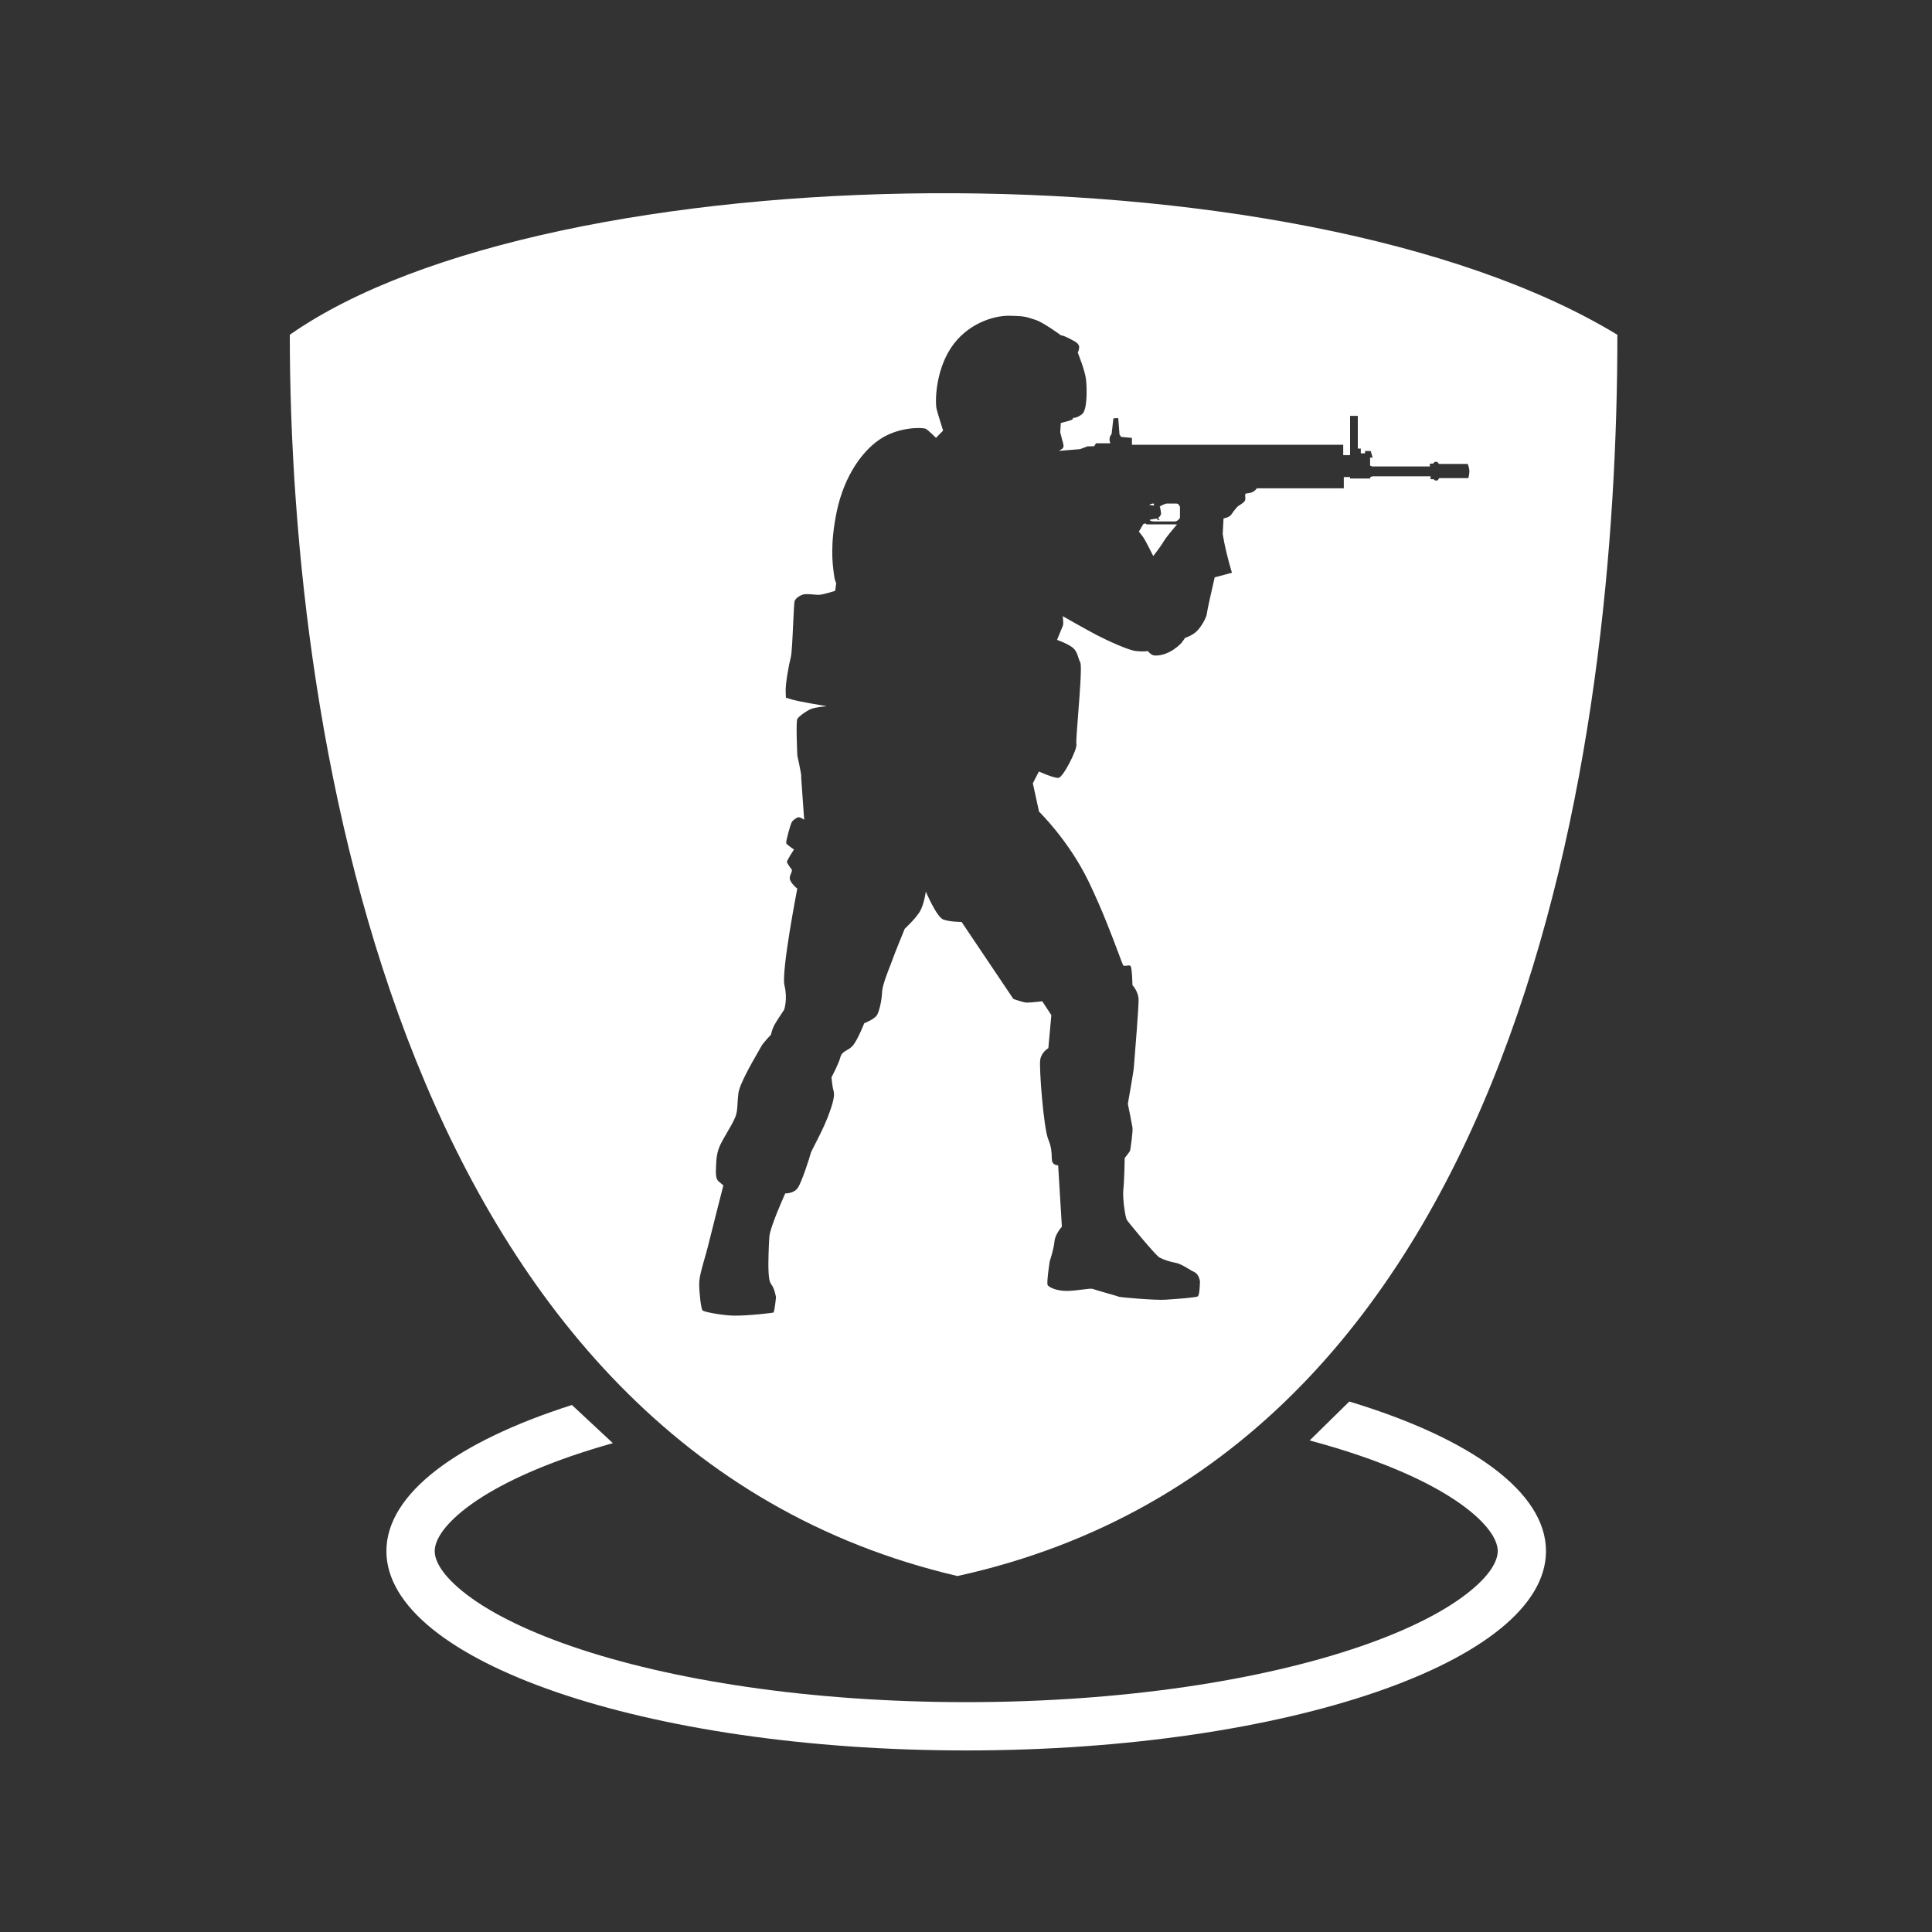
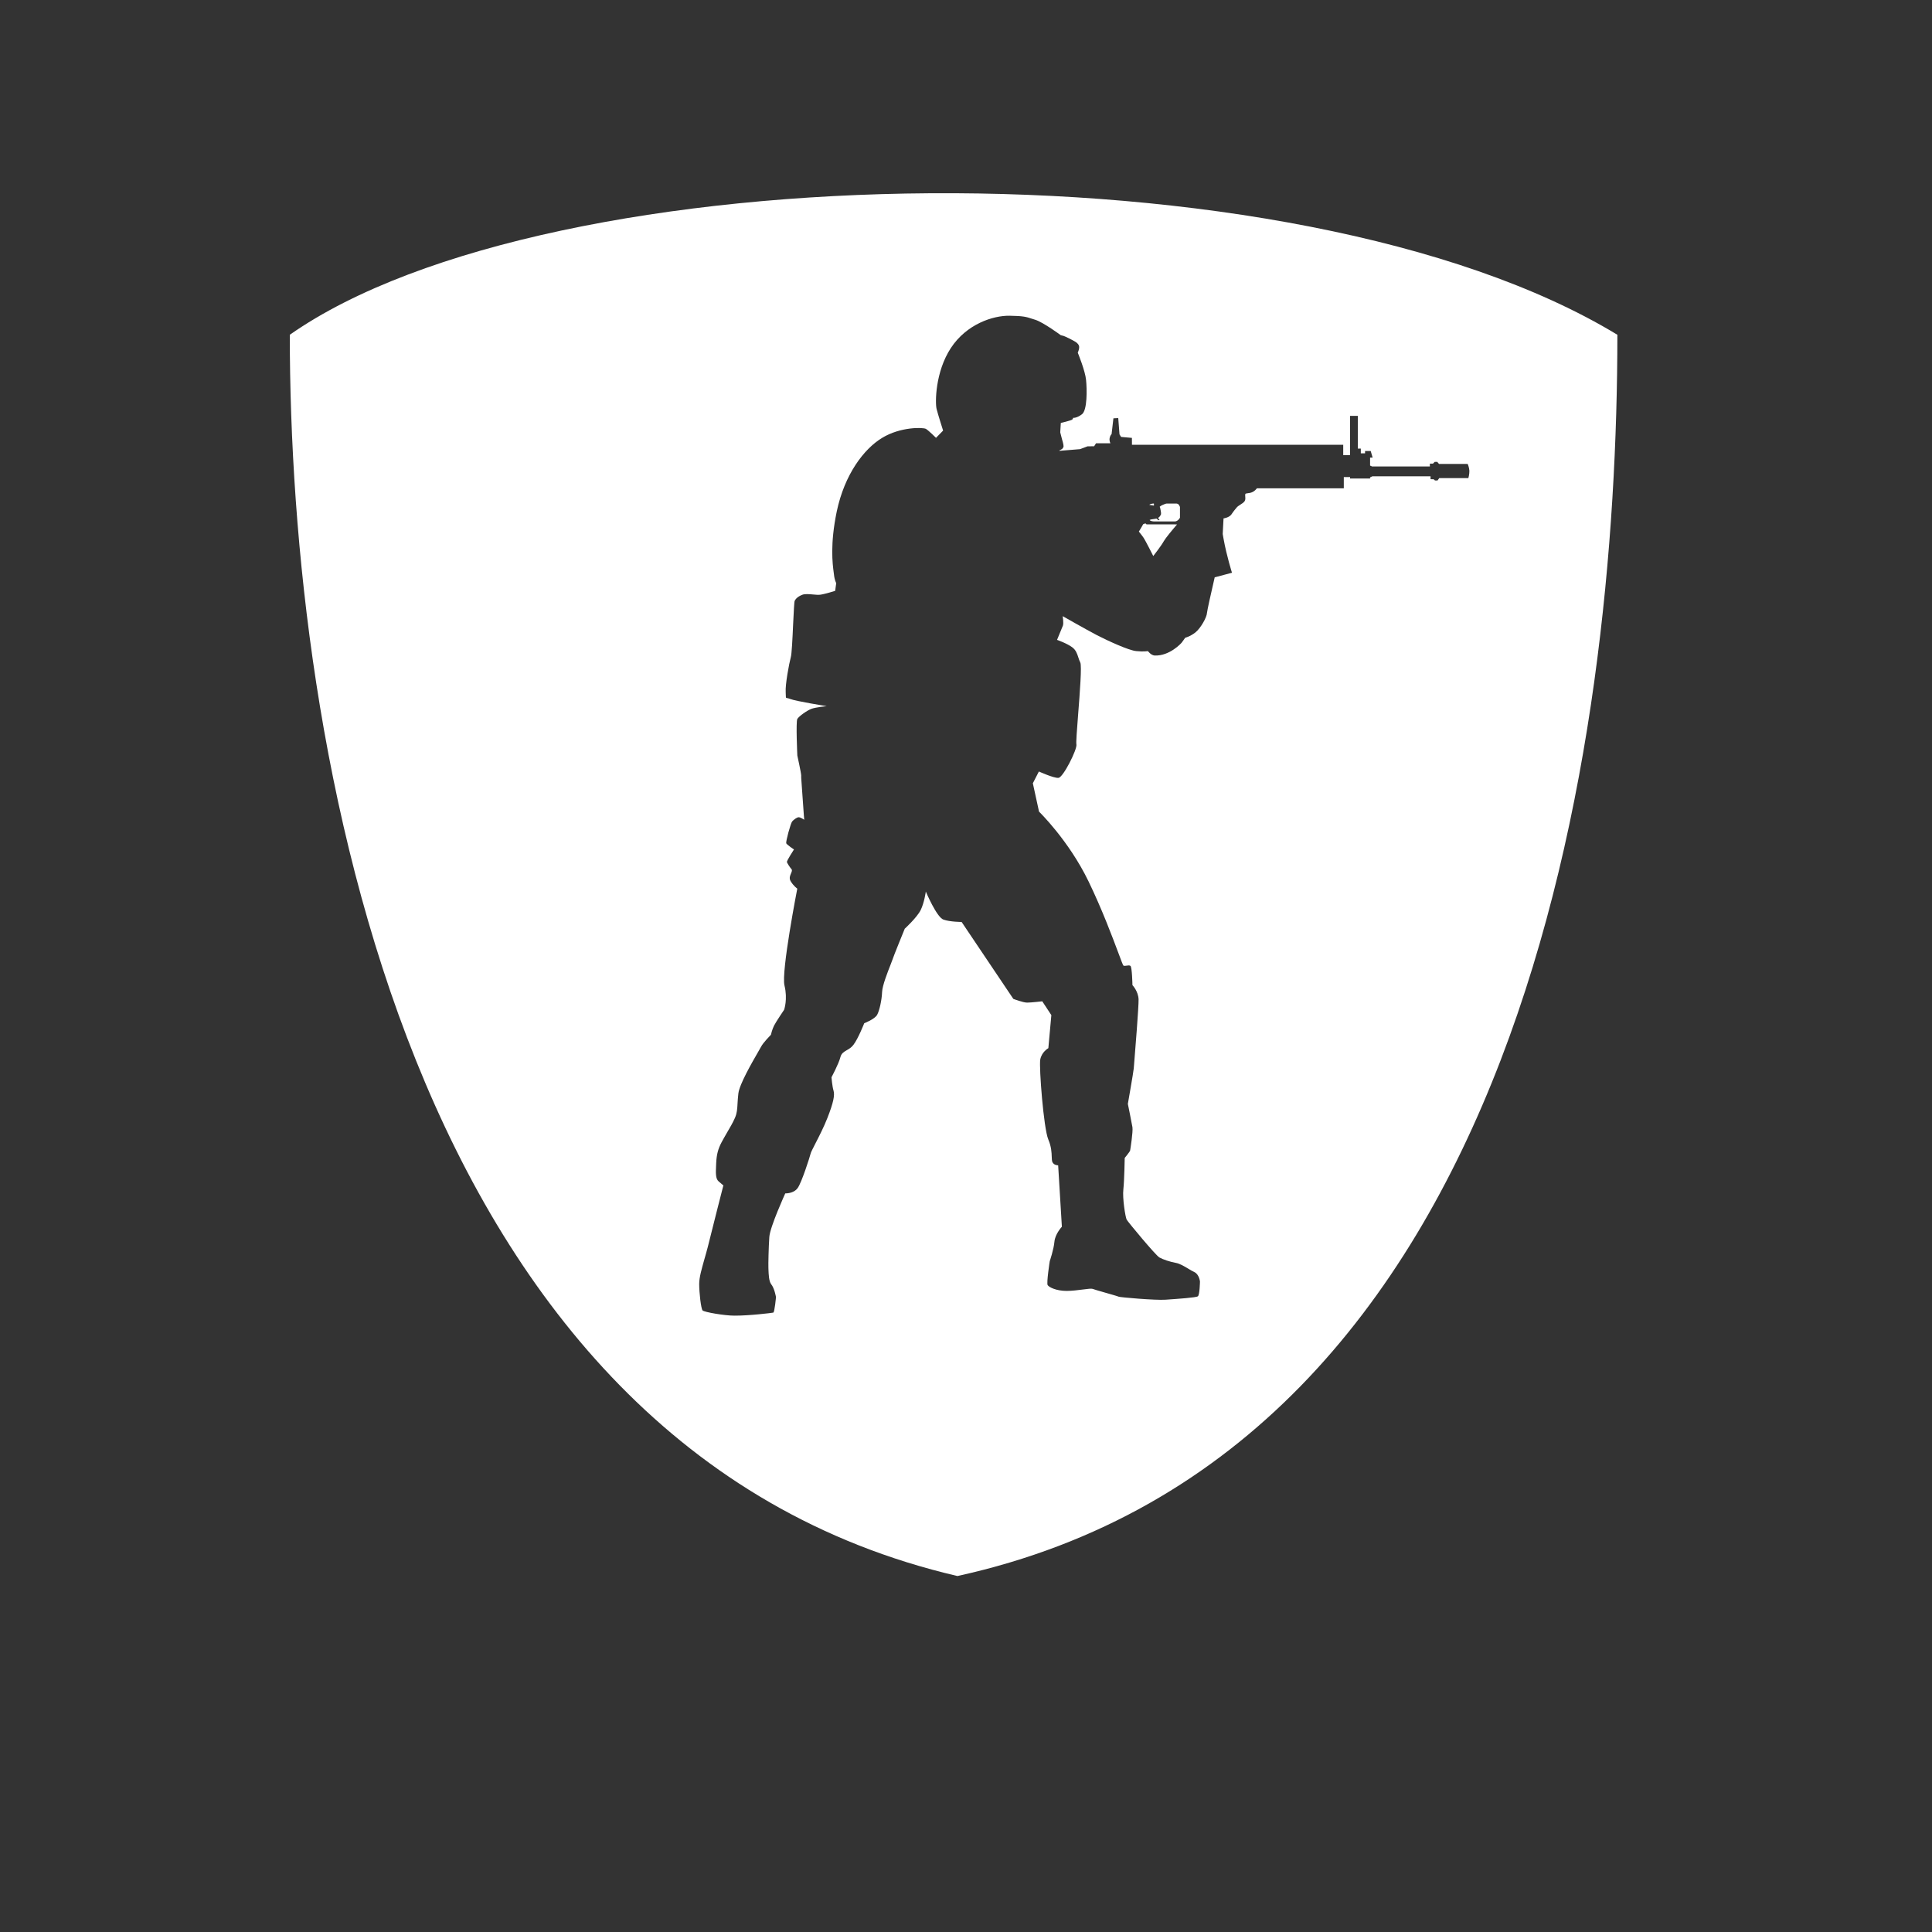
<svg xmlns="http://www.w3.org/2000/svg" width="40" height="40" viewBox="0 0 40 40" fill="none">
  <rect x="0" y="0" width="40" height="40" fill="#333333" stroke="none" />
  <path fill-rule="evenodd" clip-rule="evenodd" d="M19.822 32.63C8.362 29.955 6 15.411 6 6.931C11.37 3.167 26.812 2.882 33.486 6.931C33.486 15.289 31.602 30.044 19.822 32.63ZM29.793 9.605H30.387C30.387 9.605 30.418 9.676 30.422 9.746C30.424 9.816 30.401 9.899 30.401 9.899H29.798L29.762 9.948H29.71L29.684 9.923L29.618 9.921V9.861H28.415L28.366 9.884V9.907H27.952V9.877H27.822V10.11H26.023C26.001 10.138 25.972 10.168 25.934 10.186C25.9 10.204 25.86 10.209 25.831 10.212C25.805 10.216 25.787 10.218 25.784 10.227C25.778 10.244 25.78 10.265 25.782 10.287C25.784 10.317 25.787 10.349 25.768 10.377C25.75 10.404 25.713 10.427 25.678 10.45C25.649 10.468 25.622 10.486 25.607 10.504C25.589 10.524 25.537 10.587 25.494 10.652C25.446 10.718 25.332 10.733 25.332 10.733L25.315 11.056C25.319 11.086 25.325 11.118 25.332 11.153C25.397 11.514 25.507 11.858 25.507 11.858L25.149 11.953C25.07 12.291 24.994 12.638 24.99 12.685C24.987 12.78 24.858 13.008 24.747 13.096C24.634 13.182 24.538 13.204 24.538 13.204C24.538 13.204 24.482 13.285 24.467 13.303C24.455 13.32 24.214 13.583 23.908 13.572C23.831 13.569 23.766 13.48 23.766 13.48C23.766 13.48 23.677 13.496 23.524 13.48C23.37 13.466 22.943 13.27 22.704 13.147C22.467 13.022 22.002 12.757 22.002 12.757C22.002 12.757 22.024 12.901 22.007 12.951C21.987 13.001 21.885 13.248 21.885 13.248C21.885 13.248 22.087 13.318 22.199 13.401C22.276 13.459 22.3 13.532 22.325 13.609C22.336 13.644 22.348 13.68 22.366 13.716C22.4 13.783 22.357 14.34 22.321 14.799C22.297 15.109 22.276 15.375 22.286 15.414C22.305 15.512 22.012 16.098 21.914 16.105C21.817 16.113 21.509 15.973 21.509 15.973L21.384 16.217L21.512 16.804C21.512 16.804 22.126 17.398 22.538 18.25C22.817 18.827 23.035 19.41 23.156 19.733C23.214 19.889 23.25 19.985 23.259 19.991C23.272 20 23.296 19.997 23.323 19.993C23.353 19.988 23.386 19.983 23.405 19.998C23.439 20.026 23.446 20.396 23.446 20.396C23.446 20.396 23.567 20.522 23.573 20.69C23.577 20.837 23.502 21.77 23.479 22.049C23.476 22.087 23.474 22.112 23.473 22.122C23.465 22.206 23.351 22.855 23.351 22.855C23.351 22.855 23.431 23.247 23.446 23.338C23.46 23.428 23.404 23.792 23.398 23.82C23.39 23.849 23.286 23.974 23.286 23.974C23.286 23.974 23.278 24.441 23.258 24.623C23.236 24.805 23.3 25.203 23.327 25.252C23.355 25.301 23.928 25.993 24.005 26.035C24.08 26.077 24.227 26.126 24.346 26.147C24.425 26.161 24.519 26.217 24.604 26.268C24.648 26.294 24.689 26.32 24.726 26.336C24.829 26.384 24.844 26.532 24.844 26.532C24.844 26.532 24.839 26.811 24.801 26.838C24.77 26.865 24.389 26.891 24.174 26.906C24.159 26.907 24.145 26.908 24.132 26.909C23.928 26.924 23.182 26.86 23.159 26.846C23.148 26.839 23.019 26.802 22.889 26.765C22.767 26.73 22.645 26.695 22.622 26.685C22.597 26.675 22.518 26.685 22.418 26.698C22.316 26.711 22.193 26.727 22.083 26.727C21.867 26.727 21.719 26.65 21.691 26.608C21.663 26.565 21.734 26.111 21.734 26.111C21.734 26.111 21.817 25.867 21.831 25.706C21.846 25.546 21.985 25.398 21.985 25.398L21.908 24.127C21.902 24.127 21.817 24.126 21.788 24.058C21.778 24.033 21.777 23.997 21.775 23.951C21.772 23.863 21.768 23.74 21.703 23.589C21.607 23.358 21.51 22.1 21.537 21.939C21.565 21.778 21.705 21.701 21.705 21.701L21.767 21.017L21.579 20.731C21.579 20.731 21.347 20.758 21.266 20.758C21.182 20.758 20.98 20.681 20.98 20.681L19.909 19.088C19.909 19.088 19.671 19.088 19.532 19.039C19.392 18.99 19.168 18.459 19.168 18.459C19.168 18.459 19.137 18.69 19.061 18.843C18.984 18.997 18.732 19.228 18.732 19.228C18.732 19.228 18.5 19.794 18.474 19.878C18.468 19.896 18.455 19.929 18.439 19.971C18.378 20.125 18.269 20.403 18.263 20.535C18.257 20.703 18.209 20.92 18.161 21.01C18.11 21.102 17.893 21.185 17.893 21.185C17.893 21.185 17.768 21.504 17.669 21.633C17.626 21.689 17.576 21.718 17.53 21.744C17.472 21.778 17.42 21.808 17.4 21.886C17.365 22.025 17.215 22.304 17.215 22.304C17.215 22.304 17.23 22.492 17.258 22.583C17.284 22.674 17.258 22.821 17.132 23.143C17.058 23.333 16.954 23.535 16.879 23.681C16.827 23.783 16.788 23.858 16.783 23.884C16.768 23.947 16.6 24.478 16.515 24.597C16.431 24.715 16.258 24.708 16.258 24.708C16.258 24.708 15.941 25.402 15.928 25.611C15.913 25.821 15.906 26.179 15.909 26.243C15.91 26.254 15.91 26.266 15.91 26.279C15.914 26.38 15.918 26.526 15.967 26.589C16.036 26.674 16.066 26.855 16.066 26.855C16.066 26.855 16.038 27.169 16.01 27.176C15.981 27.183 15.509 27.241 15.203 27.239C15.002 27.239 14.581 27.167 14.546 27.131C14.514 27.095 14.476 26.771 14.476 26.582C14.476 26.448 14.526 26.276 14.582 26.077C14.605 25.996 14.63 25.91 14.653 25.821C14.728 25.513 14.977 24.541 14.977 24.541C14.977 24.541 14.946 24.521 14.877 24.458C14.813 24.401 14.819 24.284 14.826 24.126C14.827 24.111 14.828 24.096 14.828 24.08C14.836 23.898 14.87 23.779 14.941 23.647C14.967 23.597 15.004 23.534 15.042 23.467C15.107 23.357 15.178 23.235 15.217 23.143C15.259 23.046 15.264 22.962 15.27 22.847C15.274 22.788 15.277 22.721 15.287 22.64C15.308 22.45 15.571 21.996 15.696 21.779C15.728 21.725 15.751 21.685 15.759 21.668C15.801 21.586 15.961 21.424 15.961 21.424C15.961 21.424 15.984 21.319 16.025 21.236C16.067 21.152 16.234 20.907 16.234 20.907C16.234 20.907 16.312 20.691 16.242 20.404C16.171 20.118 16.507 18.398 16.507 18.398C16.507 18.398 16.427 18.343 16.368 18.241C16.334 18.182 16.358 18.127 16.378 18.081C16.392 18.046 16.405 18.017 16.388 17.997C16.349 17.951 16.301 17.875 16.292 17.848C16.286 17.82 16.438 17.588 16.438 17.588C16.438 17.588 16.292 17.489 16.278 17.459C16.266 17.427 16.368 17.046 16.401 17.007C16.434 16.968 16.494 16.928 16.528 16.92C16.565 16.914 16.651 16.972 16.651 16.972L16.643 16.881L16.588 16.102V16.055C16.588 16.009 16.508 15.643 16.508 15.643C16.508 15.643 16.475 14.941 16.508 14.884C16.543 14.828 16.703 14.713 16.796 14.677C16.886 14.642 17.116 14.62 17.116 14.62C17.116 14.62 16.475 14.518 16.359 14.471C16.303 14.449 16.283 14.454 16.275 14.446C16.267 14.438 16.273 14.415 16.267 14.333C16.255 14.173 16.34 13.725 16.372 13.61C16.392 13.548 16.408 13.216 16.421 12.922C16.433 12.679 16.443 12.46 16.453 12.439C16.476 12.394 16.522 12.348 16.614 12.313C16.668 12.293 16.753 12.301 16.832 12.308C16.889 12.313 16.942 12.318 16.98 12.313C17.073 12.302 17.291 12.233 17.291 12.233L17.313 12.073C17.313 12.073 17.279 12.014 17.267 11.899C17.266 11.886 17.263 11.867 17.26 11.845C17.238 11.678 17.183 11.268 17.324 10.59C17.485 9.822 17.886 9.293 18.265 9.065C18.644 8.834 19.113 8.846 19.171 8.88C19.229 8.915 19.379 9.065 19.379 9.065L19.526 8.915C19.526 8.915 19.422 8.59 19.391 8.467C19.36 8.342 19.36 7.705 19.686 7.206C20.013 6.708 20.56 6.532 20.901 6.537C21.189 6.541 21.251 6.561 21.365 6.599C21.386 6.606 21.409 6.613 21.435 6.621C21.603 6.674 21.964 6.941 21.964 6.941C21.964 6.941 21.999 6.948 22.024 6.956C22.051 6.963 22.224 7.05 22.245 7.065L22.247 7.066C22.272 7.08 22.315 7.104 22.338 7.155C22.358 7.208 22.314 7.302 22.314 7.302C22.314 7.302 22.47 7.681 22.486 7.869C22.505 8.057 22.513 8.489 22.402 8.576C22.289 8.663 22.214 8.651 22.214 8.651C22.214 8.651 22.224 8.67 22.195 8.689C22.167 8.708 21.963 8.757 21.963 8.757L21.951 8.952L21.988 9.095C21.988 9.095 22.022 9.203 22.02 9.243C22.02 9.243 22.012 9.273 21.997 9.288C21.981 9.304 21.935 9.325 21.935 9.325L21.933 9.334C22.157 9.316 22.362 9.299 22.362 9.299L22.516 9.241L22.653 9.239L22.692 9.178H22.99C22.99 9.178 22.961 9.125 22.975 9.065C22.989 9.003 23.014 8.99 23.014 8.99L23.052 8.661L23.152 8.656L23.178 8.993L23.211 9.046L23.435 9.066L23.436 9.209H27.81V9.423H27.952V8.61H28.112V9.287H28.174V9.386H28.262V9.338H28.379L28.419 9.474H28.366V9.639L28.408 9.658H29.604V9.599H29.668L29.704 9.563H29.757L29.793 9.605ZM23.85 10.429C23.85 10.429 23.816 10.434 23.799 10.448C23.799 10.449 23.798 10.449 23.797 10.45C23.796 10.45 23.795 10.451 23.796 10.452L23.891 10.468V10.429C23.891 10.421 23.85 10.429 23.85 10.429ZM23.877 11.512C23.877 11.512 24.04 11.304 24.095 11.205C24.131 11.141 24.268 10.975 24.37 10.857C24.347 10.861 24.333 10.857 24.333 10.857H23.738L23.716 10.836C23.716 10.836 23.671 10.849 23.668 10.854C23.667 10.86 23.593 10.984 23.579 11.006C23.621 11.057 23.656 11.104 23.67 11.124C23.714 11.186 23.877 11.512 23.877 11.512ZM24.399 10.76C24.432 10.728 24.432 10.705 24.432 10.705H24.43V10.496C24.43 10.496 24.423 10.473 24.402 10.446C24.38 10.418 24.333 10.426 24.333 10.426H24.151C24.151 10.426 24.142 10.423 24.065 10.457C24.039 10.469 24.021 10.48 24.009 10.494C24.015 10.501 24.018 10.507 24.019 10.511C24.021 10.518 24.044 10.626 24.038 10.646C24.03 10.664 24.021 10.682 24.009 10.695L24.007 10.698C23.998 10.706 23.989 10.715 23.976 10.722C23.991 10.748 24.008 10.767 24.008 10.767L23.985 10.77C23.985 10.77 23.967 10.76 23.945 10.737C23.93 10.741 23.91 10.743 23.889 10.746C23.87 10.748 23.852 10.75 23.839 10.753C23.826 10.757 23.812 10.761 23.803 10.764C23.803 10.767 23.806 10.771 23.809 10.773C23.837 10.8 23.916 10.796 23.916 10.796H24.333C24.333 10.796 24.368 10.791 24.399 10.76Z" fill="white" />
-   <path d="M30.434 32.944C30.925 32.546 31.009 32.26 31.009 32.114C31.009 31.969 30.925 31.683 30.434 31.284C29.952 30.892 29.194 30.495 28.167 30.142C27.838 30.029 27.486 29.922 27.115 29.823L27.936 29.017C30.433 29.773 32.008 30.881 32.008 32.114C32.008 34.393 26.634 36.241 20.004 36.241C13.374 36.241 8 34.393 8 32.114C8 30.919 9.478 29.843 11.841 29.089L12.689 29.879C12.392 29.962 12.109 30.05 11.841 30.142C10.815 30.495 10.056 30.892 9.574 31.284C9.084 31.683 9 31.969 9 32.114C9 32.26 9.084 32.546 9.574 32.944C10.056 33.337 10.815 33.734 11.841 34.087C13.883 34.789 16.77 35.241 20.004 35.241C23.239 35.241 26.125 34.789 28.167 34.087C29.194 33.734 29.952 33.337 30.434 32.944Z" fill="white" />
</svg>